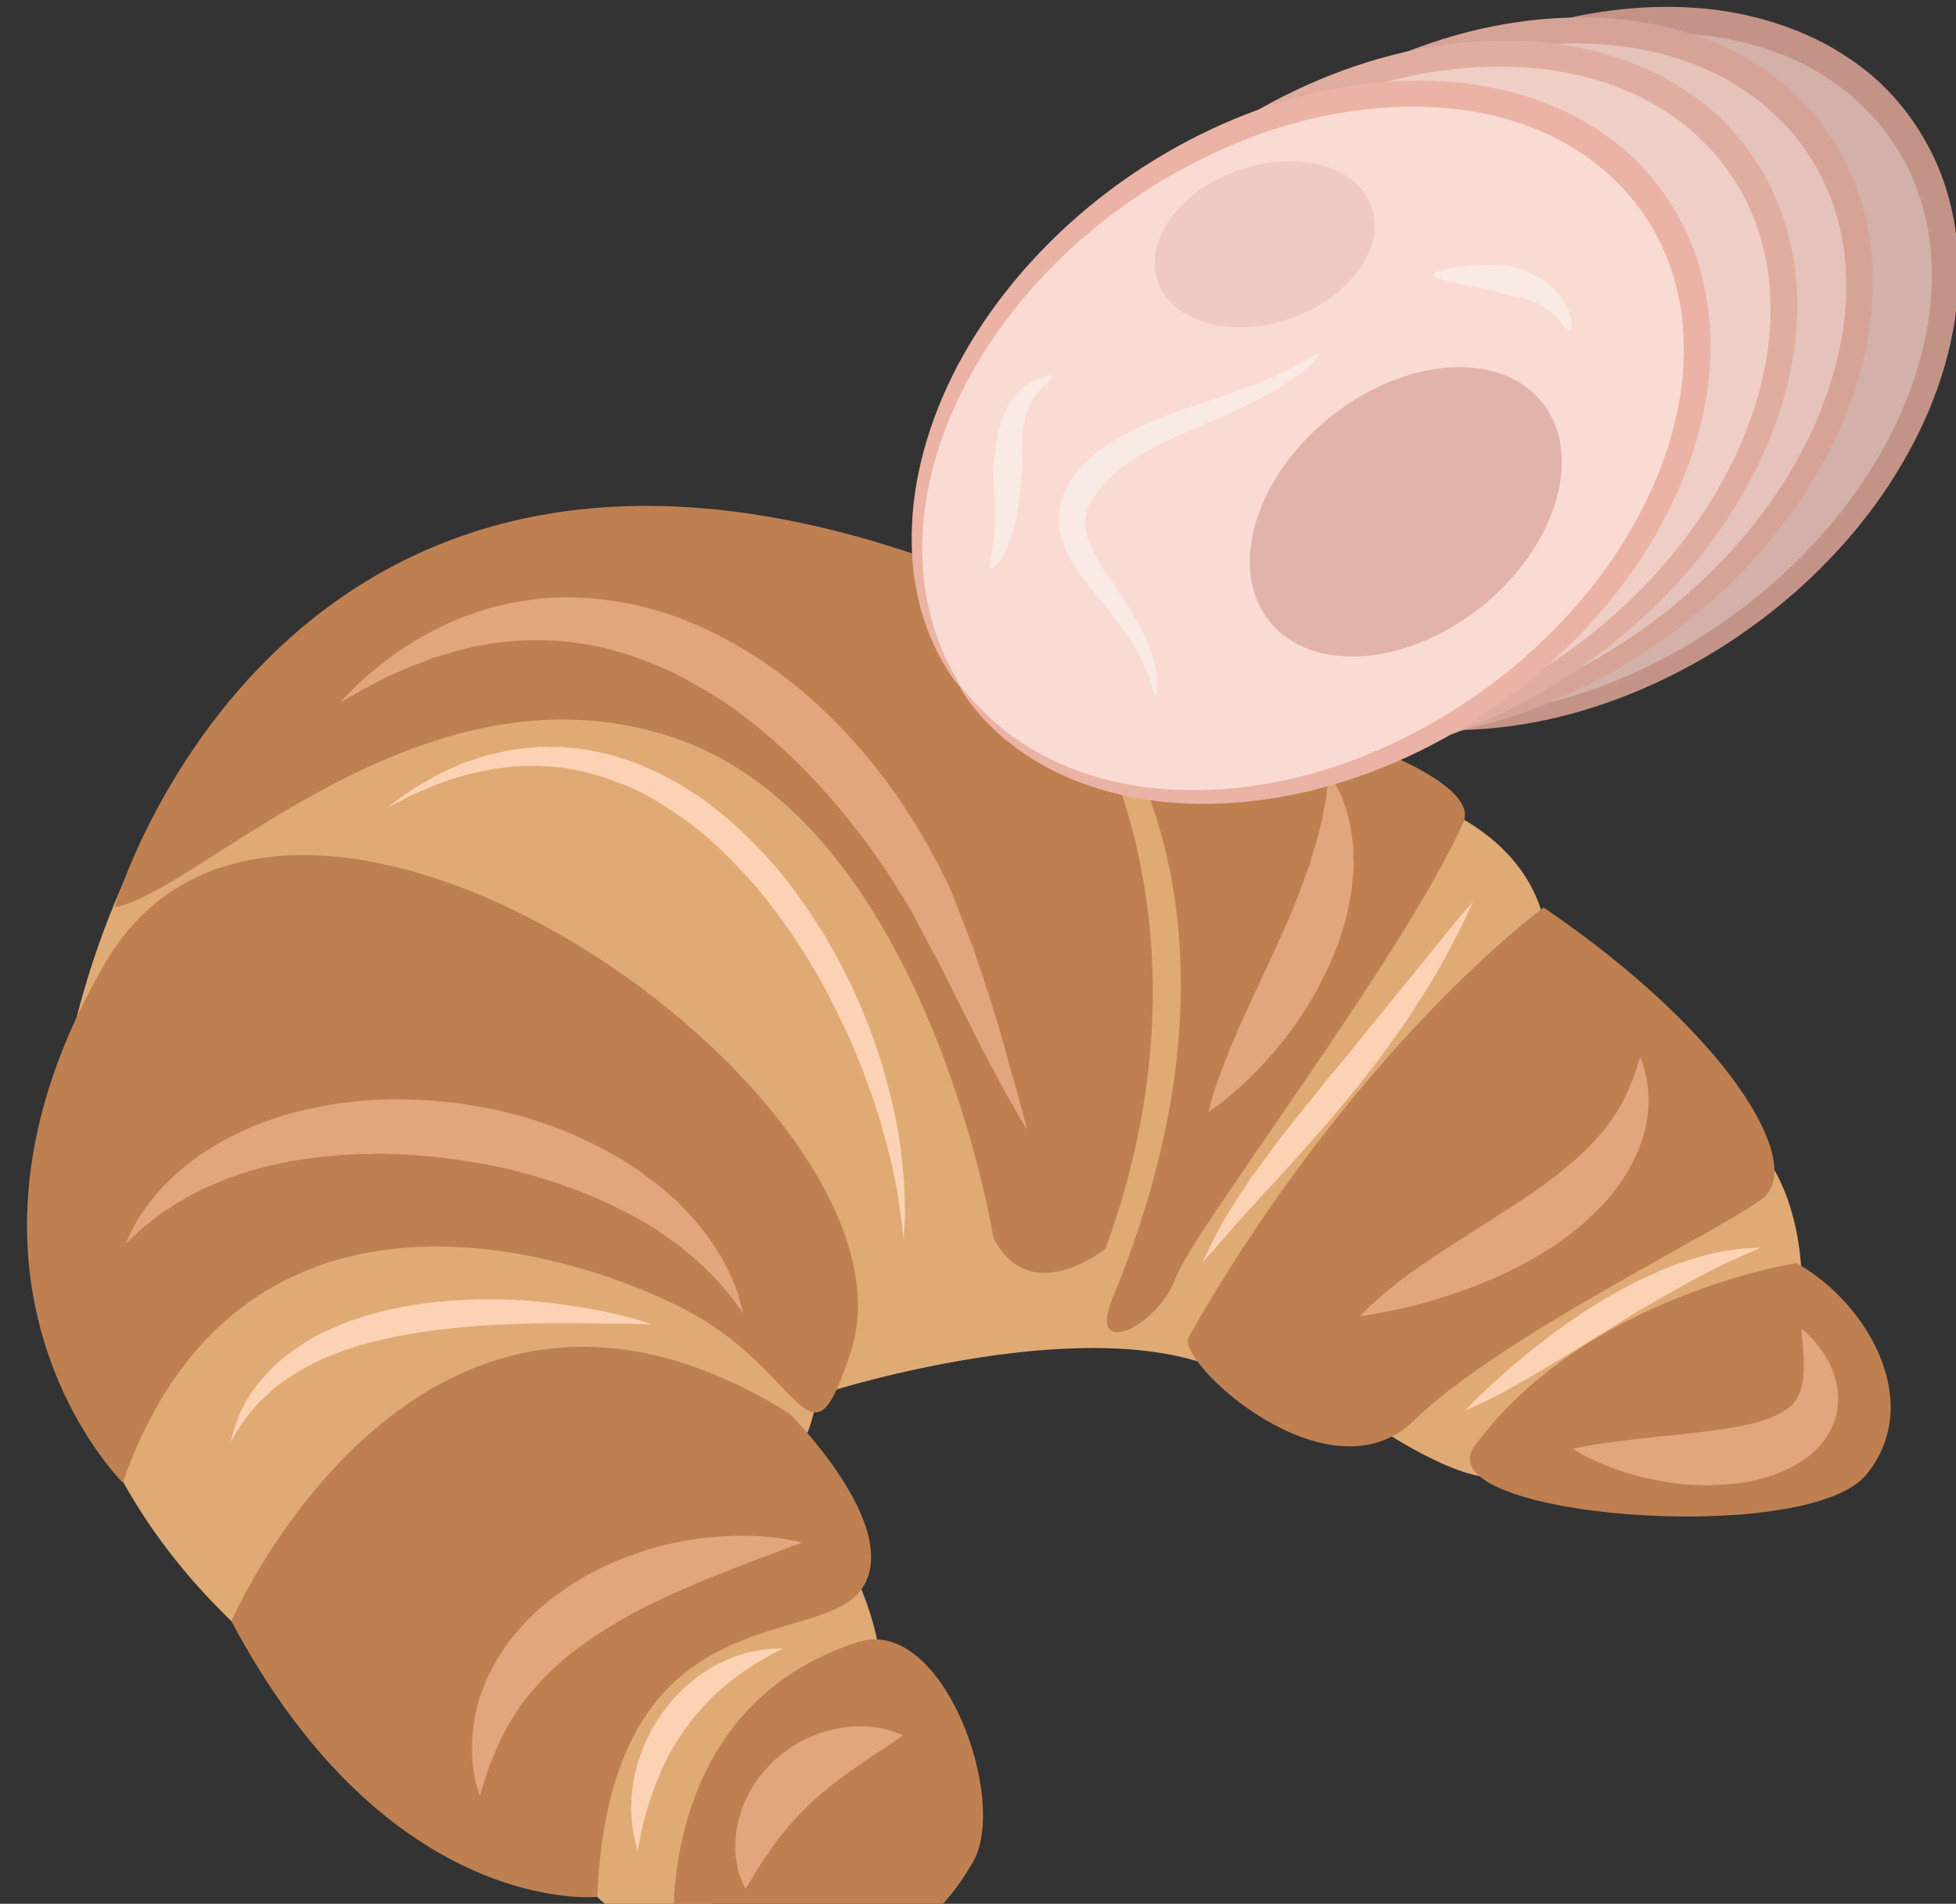
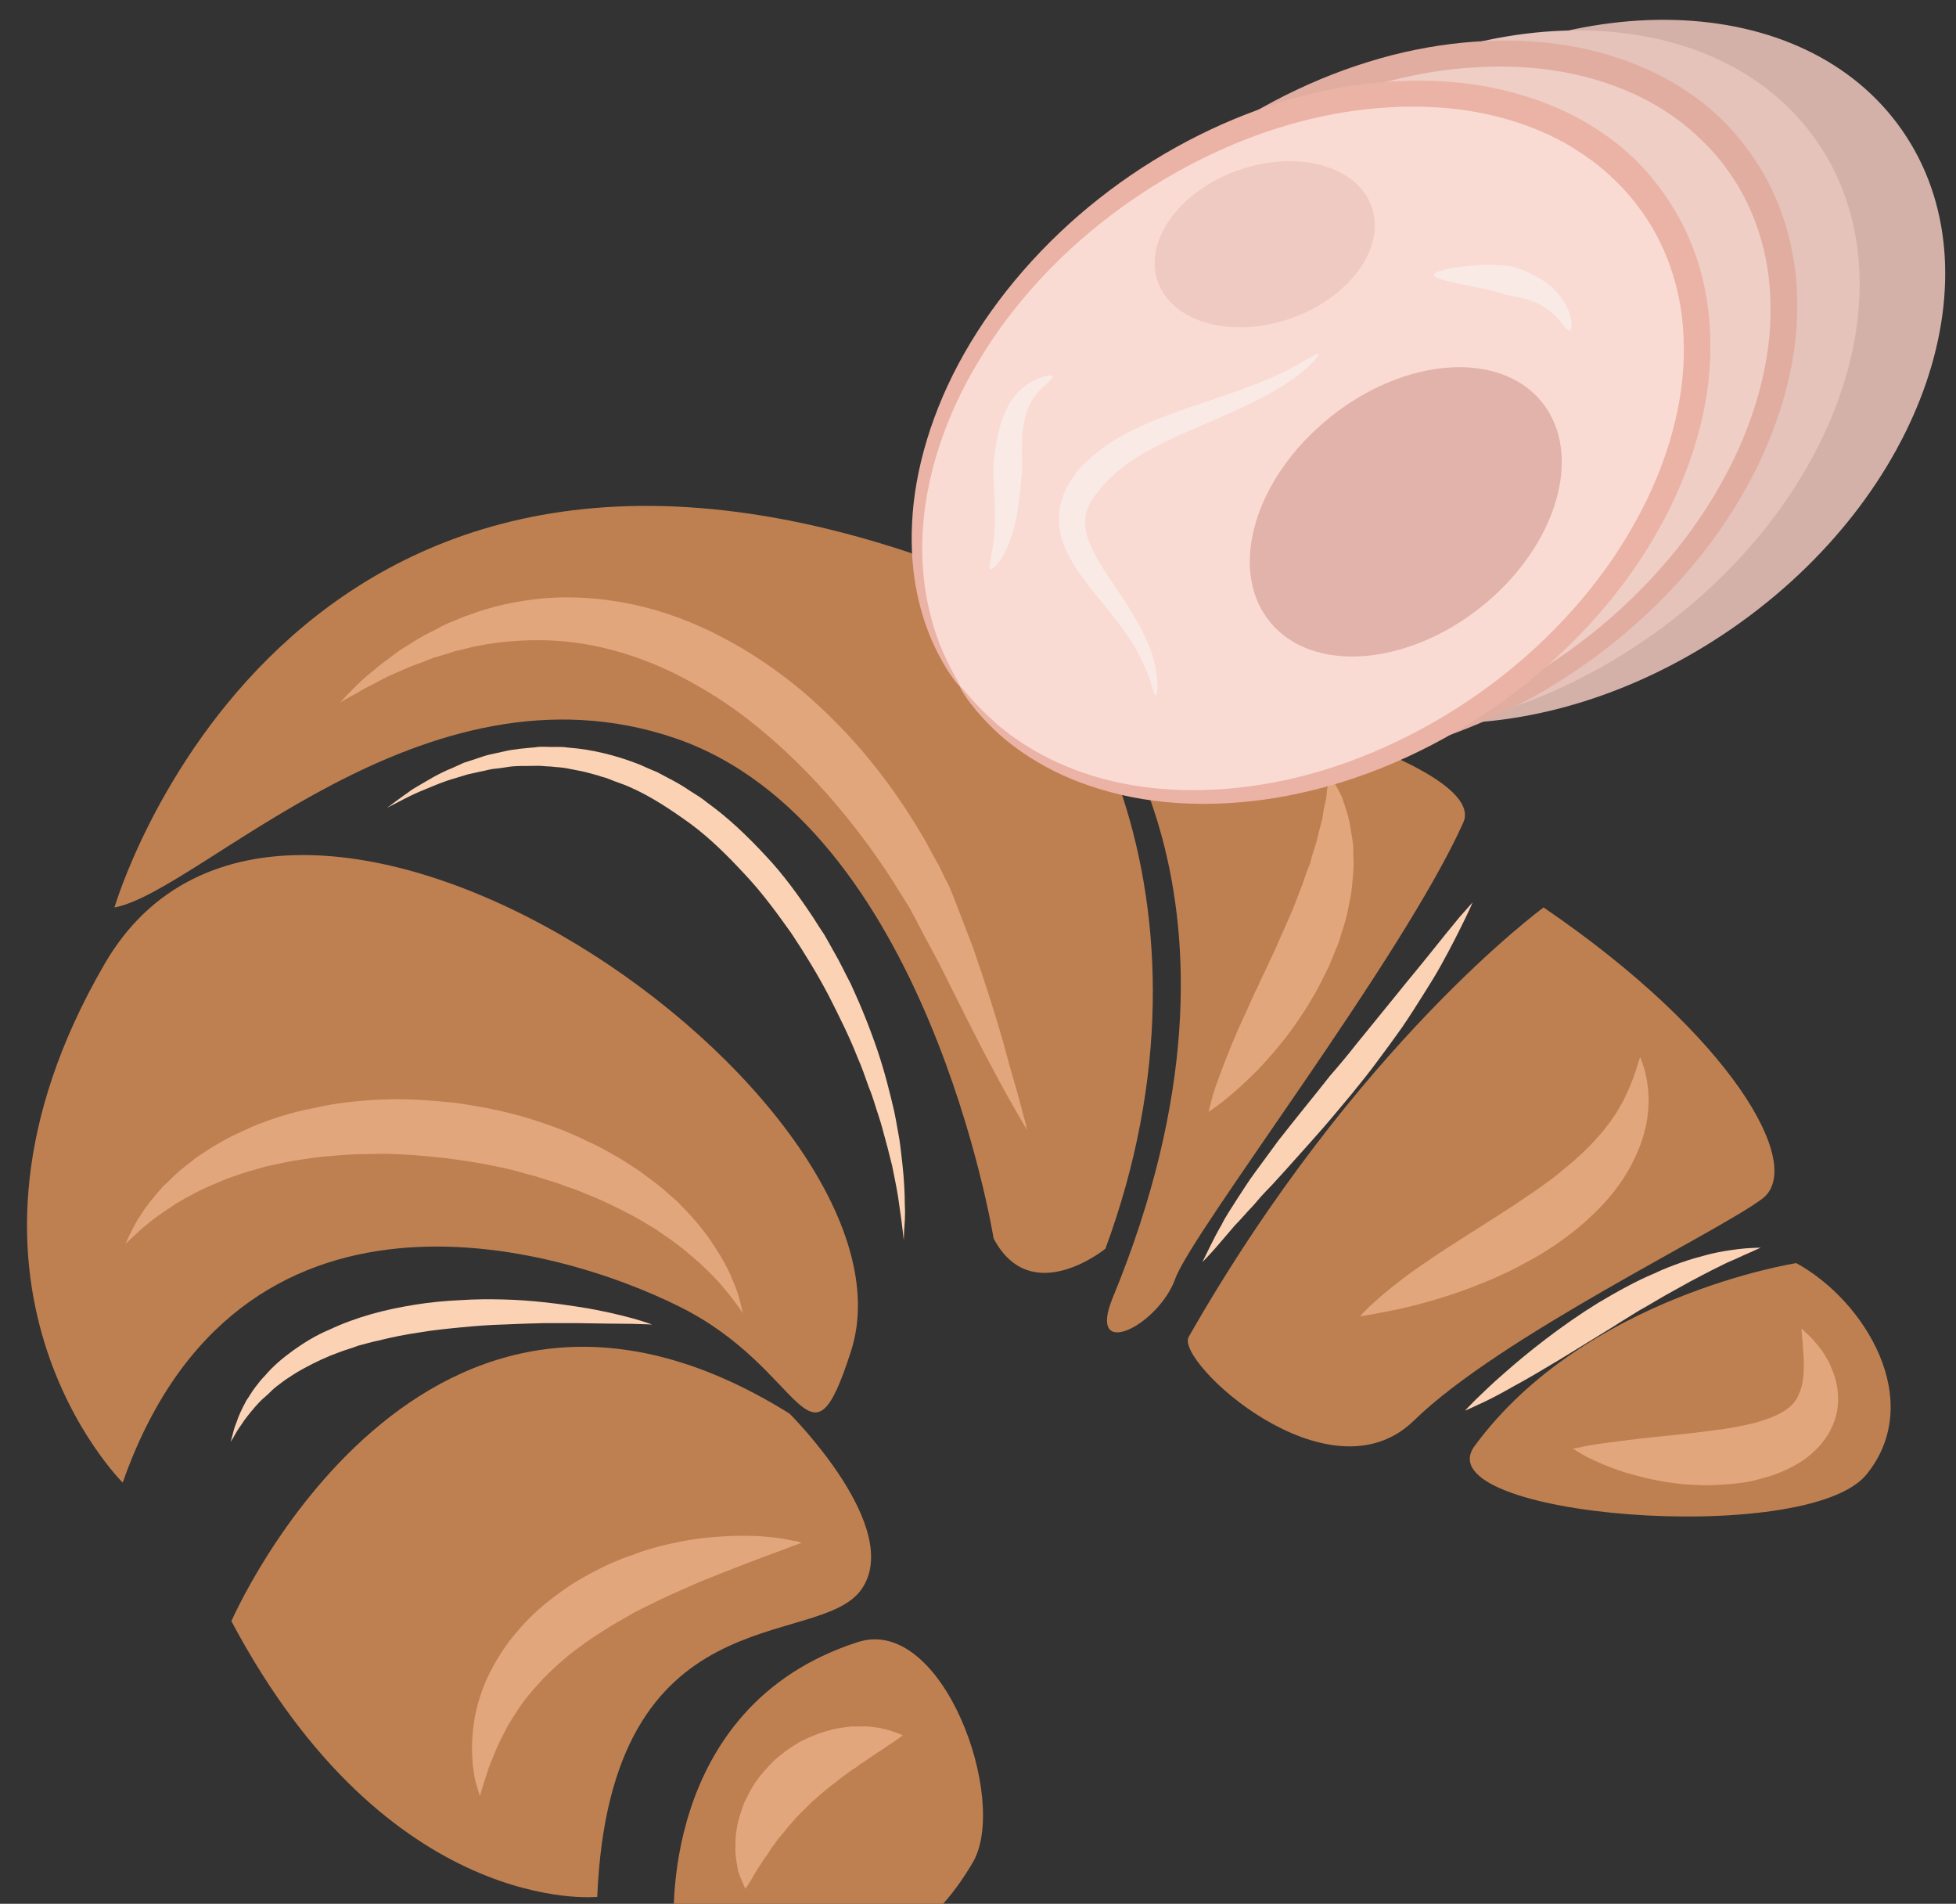
<svg xmlns="http://www.w3.org/2000/svg" xmlns:ns1="http://www.inkscape.org/namespaces/inkscape" xmlns:ns2="http://sodipodi.sourceforge.net/DTD/sodipodi-0.dtd" width="245.301mm" height="238.704mm" viewBox="0 0 245.301 238.704" version="1.1" id="svg8" ns1:version="0.92.4 (5da689c313, 2019-01-14)" ns2:docname="5591.svg">
  <rect x="0" y="0" width="245.301" height="238.704" fill="#333333" stroke="none" />
  <defs id="defs2">
    <style type="text/css" id="style2">
    .fil10 {fill:#166E82;fill-rule:nonzero}
    .fil9 {fill:#34A4C6;fill-rule:nonzero}
    .fil5 {fill:#723A15;fill-rule:nonzero}
    .fil8 {fill:gray;fill-rule:nonzero}
    .fil4 {fill:#9E5A2D;fill-rule:nonzero}
    .fil1 {fill:#BF8051;fill-rule:nonzero}
    .fil7 {fill:#D1CCC9;fill-rule:nonzero}
    .fil6 {fill:#DD8F64;fill-rule:nonzero}
    .fil0 {fill:#E0AA75;fill-rule:nonzero}
    .fil2 {fill:#E2A67D;fill-rule:nonzero}
    .fil3 {fill:#FCD2B4;fill-rule:nonzero}
   </style>
    <style type="text/css" id="style2-5">
    .fil0 {fill:#628C2C;fill-rule:nonzero}
    .fil1 {fill:#914E1D;fill-rule:nonzero}
    .fil2 {fill:#C18761;fill-rule:nonzero}
    .fil3 {fill:#D1AA8F;fill-rule:nonzero}
   </style>
    <style type="text/css" id="style2-7">
    .fil1 {fill:#8E8E8E;fill-rule:nonzero}
    .fil2 {fill:#A0A0A0;fill-rule:nonzero}
    .fil3 {fill:#B5B5B5;fill-rule:nonzero}
    .fil0 {fill:#C1C1C1;fill-rule:nonzero}
    .fil7 {fill:#CD7438;fill-rule:nonzero}
    .fil5 {fill:#CECECE;fill-rule:nonzero}
    .fil4 {fill:#D88951;fill-rule:nonzero}
    .fil9 {fill:#E5B28F;fill-rule:nonzero}
    .fil6 {fill:#EFA76A;fill-rule:nonzero}
    .fil8 {fill:#F4C5A2;fill-rule:nonzero}
   </style>
    <style type="text/css" id="style2-6">
    .fil2 {fill:#45AF51;fill-rule:nonzero}
    .fil1 {fill:#662E12;fill-rule:nonzero}
    .fil0 {fill:#BF2626;fill-rule:nonzero}
   </style>
    <style type="text/css" id="style2-3">
    .fil0 {fill:#D66127;fill-rule:nonzero}
    .fil1 {fill:#E26D28;fill-rule:nonzero}
    .fil2 {fill:#E5936A;fill-rule:nonzero}
    .fil4 {fill:#E5BBB1;fill-rule:nonzero}
    .fil3 {fill:#EDC8BE;fill-rule:nonzero}
   </style>
    <style type="text/css" id="style2-1">
    .fil2 {fill:#EDE1D0;fill-rule:nonzero}
    .fil0 {fill:#F4D592;fill-rule:nonzero}
    .fil1 {fill:#FAFAF0;fill-rule:nonzero}
   </style>
    <style type="text/css" id="style2-8">
    .fil3 {fill:#053749;fill-rule:nonzero}
    .fil4 {fill:#EFD4AF;fill-rule:nonzero}
    .fil1 {fill:#EFD8A3;fill-rule:nonzero}
    .fil5 {fill:#F4E6D0;fill-rule:nonzero}
    .fil0 {fill:#FCF2DE;fill-rule:nonzero}
    .fil2 {fill:white;fill-rule:nonzero}
   </style>
    <style type="text/css" id="style2-33">
    .fil12 {fill:#053749;fill-rule:nonzero}
    .fil1 {fill:#C49387;fill-rule:nonzero}
    .fil0 {fill:#D3B1A8;fill-rule:nonzero}
    .fil3 {fill:#D7A396;fill-rule:nonzero}
    .fil5 {fill:#E1ADA0;fill-rule:nonzero}
    .fil8 {fill:#E2B3AA;fill-rule:nonzero}
    .fil2 {fill:#E5C3BB;fill-rule:nonzero}
    .fil7 {fill:#EBB3A5;fill-rule:nonzero}
    .fil9 {fill:#EFCAC2;fill-rule:nonzero}
    .fil4 {fill:#EFCEC6;fill-rule:nonzero}
    .fil10 {fill:#F9EAE6;fill-rule:nonzero}
    .fil6 {fill:#FADBD3;fill-rule:nonzero}
    .fil11 {fill:white;fill-rule:nonzero}
   </style>
  </defs>
  <ns2:namedview id="base" pagecolor="#ffffff" bordercolor="#666666" borderopacity="1.0" ns1:pageopacity="0.0" ns1:pageshadow="2" ns1:zoom="0.35" ns1:cx="452.35756" ns1:cy="453.78562" ns1:document-units="mm" ns1:current-layer="Vrstva_x0020_1-7" showgrid="false" ns1:window-width="1920" ns1:window-height="1051" ns1:window-x="-9" ns1:window-y="-9" ns1:window-maximized="1" />
  <g ns1:label="Vrstva 1" ns1:groupmode="layer" id="layer1" transform="translate(141.609,-30.193)">
    <g transform="matrix(0.043,0,0,0.043,-467.168,-449.082)" id="Vrstva_x0020_1">
-       <path d="m 7984,13611 c 0,0 -732,1303 262,2262 l 992,742 75,62 c 0,0 135,142 299,71 l 525,-754 c 0,0 6,-123 -126,-367 l -95,-291 c 0,0 9,11 33,-89 l 47,-45 c 0,0 776,-246 1162,-49 l 385,124 c 0,0 263,190 399,177 l 882,-499 c 0,0 39,-366 -205,-543 l -538,-526 c 0,0 7,-278 -377,-412 l -836,-299 c 0,0 -245,-95 -348,-98 l -1662,-60 z" style="fill:#e0aa75;fill-rule:nonzero" id="path7" class="fil0" ns1:connector-curvature="0" />
      <path d="m 7905,13792 c 0,0 491,-1689 2391,-1010 432,155 867,1010 499,2005 0,0 -217,177 -326,-30 0,0 -194,-1208 -930,-1459 -736,-250 -1380,446 -1634,494 z" style="fill:#bf8051;fill-rule:nonzero" id="path9" class="fil1" ns1:connector-curvature="0" />
      <path d="m 7929,15469 c 0,0 -591,-585 -53,-1512 537,-928 2412,400 2177,1129 -124,385 -131,54 -498,-129 -367,-184 -1291,-442 -1626,512 z" style="fill:#bf8051;fill-rule:nonzero" id="path11" class="fil1" ns1:connector-curvature="0" />
      <path d="m 8246,15873 c 0,0 554,-1276 1628,-605 0,0 336,334 209,513 -127,179 -733,4 -770,896 0,0 -607,62 -1067,-804 z" style="fill:#bf8051;fill-rule:nonzero" id="path13" class="fil1" ns1:connector-curvature="0" />
      <path d="m 10739,13137 c 0,0 566,610 77,1794 -76,186 134,80 183,-57 50,-138 662,-933 840,-1330 74,-166 -740,-399 -1100,-407 z" style="fill:#bf8051;fill-rule:nonzero" id="path15" class="fil1" ns1:connector-curvature="0" />
      <path d="m 12073,13792 c 0,0 -549,400 -1035,1252 -41,71 409,488 658,243 250,-244 889,-550 1015,-646 127,-96 -90,-476 -638,-849 z" style="fill:#bf8051;fill-rule:nonzero" id="path17" class="fil1" ns1:connector-curvature="0" />
      <path d="m 9537,16769 c 0,0 -52,-646 536,-835 248,-80 442,462 335,643 -107,182 -337,439 -871,192 z" style="fill:#bf8051;fill-rule:nonzero" id="path19" class="fil1" ns1:connector-curvature="0" />
      <path d="m 12810,14829 c 0,0 -616,95 -938,533 -152,207 970,297 1143,83 173,-214 -4,-506 -205,-616 z" style="fill:#bf8051;fill-rule:nonzero" id="path21" class="fil1" ns1:connector-curvature="0" />
      <path d="m 8563,13194 c 0,0 8,-8 22,-23 15,-15 36,-38 67,-63 8,-6 16,-13 24,-20 9,-7 18,-14 28,-21 19,-15 40,-30 64,-44 12,-8 25,-16 38,-23 13,-7 27,-14 41,-21 7,-4 14,-8 21,-11 8,-4 15,-7 23,-10 16,-6 31,-14 48,-19 66,-25 142,-42 224,-49 81,-6 169,0 257,19 88,19 176,52 259,96 83,43 161,97 233,157 71,61 137,128 195,199 58,71 109,145 153,220 11,18 21,37 31,56 10,18 21,36 29,55 5,10 9,19 14,28 l 7,14 4,10 3,7 c 7,18 14,36 21,54 14,36 27,71 40,104 12,35 23,68 34,101 21,64 39,123 54,175 14,53 27,99 38,136 11,38 18,68 24,88 5,21 8,32 8,32 0,0 -6,-10 -17,-28 -10,-18 -26,-45 -45,-79 -19,-35 -42,-77 -67,-125 -25,-48 -52,-103 -82,-162 -15,-30 -30,-60 -46,-92 -17,-32 -35,-65 -53,-99 -9,-17 -17,-34 -27,-51 l -3,-7 c 1,1 -2,-4 1,2 v -1 l -1,-1 -2,-3 -8,-13 c -5,-8 -10,-16 -15,-24 -21,-33 -41,-67 -65,-100 -45,-66 -96,-131 -151,-194 -56,-63 -116,-123 -180,-177 -64,-55 -132,-103 -203,-143 -71,-41 -145,-73 -219,-95 -73,-22 -147,-34 -218,-36 -71,-2 -139,4 -201,16 -16,3 -31,7 -46,11 -7,2 -15,3 -22,5 -7,2 -14,5 -21,7 -14,4 -28,8 -41,12 -13,5 -26,10 -38,15 -25,8 -48,19 -69,28 -11,5 -21,9 -31,14 -9,5 -18,9 -26,14 -17,9 -33,16 -46,24 -13,8 -25,14 -34,19 -18,11 -28,16 -28,16 z" style="fill:#e2a67d;fill-rule:nonzero" id="path23" class="fil2" ns1:connector-curvature="0" />
      <path d="m 7937,14773 c 0,0 4,-8 10,-22 8,-14 16,-35 33,-60 16,-26 39,-55 67,-86 16,-14 31,-31 49,-46 10,-8 19,-15 29,-23 10,-8 20,-16 31,-23 11,-7 22,-15 34,-22 11,-7 24,-14 36,-21 25,-14 52,-25 79,-38 56,-23 116,-43 181,-55 64,-15 131,-22 199,-25 69,-3 138,2 208,9 68,9 137,22 203,41 65,19 129,42 187,71 30,13 58,29 86,45 13,7 26,16 39,24 13,9 26,16 38,26 24,18 48,34 69,54 10,9 21,18 31,27 9,10 19,20 28,29 36,38 65,76 87,112 23,35 39,68 50,96 12,27 17,50 21,65 4,16 6,24 6,24 0,0 -5,-7 -14,-20 -9,-12 -22,-31 -41,-52 -18,-23 -42,-47 -70,-73 -29,-26 -62,-54 -101,-80 -10,-7 -20,-14 -30,-21 -10,-6 -21,-12 -32,-19 -21,-13 -44,-25 -68,-37 -24,-12 -49,-24 -75,-35 -26,-10 -52,-23 -80,-31 -27,-11 -55,-19 -84,-28 -14,-5 -29,-8 -43,-12 -15,-4 -30,-9 -45,-12 -59,-14 -121,-24 -182,-32 -62,-7 -124,-12 -185,-13 -15,0 -31,1 -46,1 -15,0 -30,0 -45,1 -30,2 -59,4 -88,7 -29,3 -57,8 -85,12 -27,5 -54,11 -80,17 -25,7 -51,14 -74,22 -12,4 -24,8 -35,12 -11,5 -22,9 -33,14 -43,17 -81,38 -115,58 -32,21 -61,40 -82,58 -22,17 -39,34 -50,44 -12,11 -18,17 -18,17 z" style="fill:#e2a67d;fill-rule:nonzero" id="path25" class="fil2" ns1:connector-curvature="0" />
      <path d="m 8971,16383 c 0,0 -2,-5 -5,-15 -2,-10 -8,-23 -11,-42 -1,-10 -3,-20 -5,-32 -1,-12 -1,-24 -2,-38 -1,-27 1,-58 6,-91 2,-17 7,-34 11,-52 6,-18 11,-37 19,-55 15,-37 35,-73 60,-109 12,-18 26,-35 41,-52 14,-17 30,-33 46,-48 33,-31 70,-58 107,-83 38,-24 78,-45 118,-63 20,-8 39,-17 60,-23 20,-8 39,-14 59,-20 40,-11 78,-19 115,-25 37,-6 72,-8 105,-10 16,-1 32,-1 46,-1 15,0 29,1 42,1 26,2 49,4 68,7 18,3 33,7 43,8 10,3 15,4 15,4 0,0 -5,2 -14,6 -10,3 -23,8 -41,15 -35,13 -84,31 -140,53 -29,11 -59,23 -91,36 -32,13 -64,28 -98,43 -33,15 -67,32 -101,49 -33,19 -66,37 -98,58 -32,20 -62,42 -91,64 -28,23 -55,47 -79,72 -23,25 -46,50 -64,76 -10,13 -17,27 -26,39 -8,13 -16,26 -22,39 -14,25 -25,50 -34,73 -5,11 -9,22 -13,32 -3,10 -6,19 -9,28 -6,17 -10,32 -13,41 -3,10 -4,15 -4,15 z" style="fill:#e2a67d;fill-rule:nonzero" id="path27" class="fil2" ns1:connector-curvature="0" />
      <path d="m 9745,16653 c 0,0 -6,-12 -14,-32 -2,-5 -4,-10 -6,-16 -2,-6 -3,-13 -4,-21 -3,-15 -6,-34 -5,-52 0,-10 0,-19 1,-30 0,-10 3,-20 4,-31 4,-22 12,-44 20,-67 11,-22 22,-46 37,-66 15,-22 33,-40 51,-59 20,-17 40,-33 62,-46 21,-14 45,-23 67,-32 22,-7 44,-14 66,-17 10,-1 20,-3 30,-4 11,0 20,0 30,0 18,-1 35,2 50,4 15,3 28,6 38,10 21,6 32,12 32,12 0,0 -10,8 -28,20 -4,3 -9,6 -14,9 -5,4 -10,7 -16,11 -12,8 -24,16 -38,25 -6,5 -13,9 -20,14 -7,4 -14,9 -21,15 -15,8 -28,20 -43,30 -14,12 -29,22 -43,34 -14,11 -27,24 -41,35 -12,13 -26,25 -38,38 -13,12 -23,26 -35,39 -10,14 -23,26 -32,40 -5,7 -10,14 -15,20 -4,7 -8,14 -13,20 -10,13 -16,25 -24,36 -4,6 -7,12 -10,16 -4,6 -6,11 -9,16 -11,18 -19,29 -19,29 z" style="fill:#e2a67d;fill-rule:nonzero" id="path29" class="fil2" ns1:connector-curvature="0" />
      <path d="m 11449,13405 c 0,0 10,15 24,42 4,7 8,15 12,23 3,9 6,19 10,30 3,10 7,22 10,35 3,12 5,25 7,38 2,14 5,28 6,43 0,15 0,30 1,46 0,8 0,16 -1,24 0,8 -1,16 -2,24 -1,16 -3,33 -6,50 -3,17 -7,34 -10,51 -4,17 -9,34 -15,51 -5,16 -9,34 -17,50 -7,16 -13,33 -20,49 -16,32 -31,65 -49,94 -17,30 -36,58 -55,85 -18,26 -39,51 -57,73 -20,23 -39,44 -57,62 -37,37 -70,65 -94,84 -25,19 -40,29 -40,29 0,0 4,-18 12,-47 9,-30 24,-71 43,-118 9,-24 20,-49 31,-75 12,-27 25,-54 37,-82 6,-14 13,-28 20,-42 6,-14 13,-29 20,-43 7,-14 13,-29 20,-43 7,-15 14,-29 20,-44 13,-29 26,-58 38,-86 12,-28 22,-57 33,-84 5,-14 9,-27 14,-41 3,-6 5,-13 8,-19 2,-7 3,-13 5,-20 4,-13 8,-25 12,-38 4,-12 6,-24 9,-36 3,-11 6,-23 9,-33 2,-11 3,-21 5,-31 2,-9 4,-19 6,-27 2,-9 2,-18 3,-26 4,-30 8,-48 8,-48 z" style="fill:#e2a67d;fill-rule:nonzero" id="path31" class="fil2" ns1:connector-curvature="0" />
      <path d="m 12355,14228 c 0,0 1,5 5,14 2,8 8,20 11,38 2,8 4,18 5,28 2,11 2,22 3,35 1,12 0,25 -1,40 -1,14 -3,28 -6,44 -7,30 -17,63 -33,95 -15,33 -35,65 -59,96 -23,30 -51,59 -80,85 -29,27 -61,51 -93,73 -33,22 -66,42 -100,59 -17,9 -34,18 -50,25 -17,8 -34,16 -50,22 -66,28 -129,48 -183,63 -54,15 -101,24 -134,30 -16,4 -29,5 -38,7 -9,1 -14,2 -14,2 0,0 3,-4 9,-10 7,-7 16,-17 29,-28 24,-23 61,-53 107,-87 46,-33 100,-69 157,-105 28,-18 58,-37 88,-56 29,-19 59,-37 87,-57 29,-19 57,-39 84,-59 13,-10 26,-21 38,-31 12,-10 25,-20 36,-31 23,-20 44,-42 62,-63 5,-5 10,-11 14,-16 4,-5 8,-11 12,-16 9,-10 15,-22 23,-32 6,-11 12,-21 18,-31 6,-11 11,-21 15,-31 5,-9 8,-19 12,-28 4,-9 7,-17 9,-24 6,-15 9,-29 12,-37 3,-9 5,-14 5,-14 z" style="fill:#e2a67d;fill-rule:nonzero" id="path33" class="fil2" ns1:connector-curvature="0" />
      <path d="m 12159,15370 c 0,0 4,-1 12,-2 8,-2 19,-4 33,-7 28,-5 68,-10 115,-16 47,-6 100,-11 156,-17 27,-3 56,-6 84,-10 28,-4 57,-7 83,-13 27,-5 53,-11 76,-19 23,-8 42,-16 57,-26 16,-10 27,-21 36,-35 8,-15 15,-33 18,-52 3,-20 3,-40 3,-58 0,-18 -3,-35 -3,-49 -3,-28 -4,-46 -4,-46 0,0 13,11 34,32 9,12 22,25 33,43 5,10 12,19 17,31 4,11 10,23 14,37 8,27 12,60 6,98 -7,37 -27,76 -55,105 -28,30 -62,52 -97,67 -34,16 -69,25 -104,33 -34,6 -69,9 -102,10 -17,1 -33,1 -49,0 -16,-1 -32,-1 -47,-3 -31,-3 -61,-8 -88,-14 -28,-6 -54,-13 -77,-20 -47,-15 -85,-32 -111,-45 -13,-7 -23,-13 -29,-17 -7,-4 -11,-7 -11,-7 z" style="fill:#e2a67d;fill-rule:nonzero" id="path35" class="fil2" ns1:connector-curvature="0" />
      <path d="m 8700,13501 c 0,0 8,-5 22,-16 7,-5 16,-12 26,-19 11,-7 22,-17 37,-25 28,-16 63,-39 106,-56 11,-5 22,-10 33,-15 12,-4 24,-8 37,-12 12,-4 25,-9 39,-12 13,-3 27,-6 41,-9 29,-7 59,-9 91,-12 15,-3 31,-1 48,-1 16,0 33,-1 50,2 67,5 137,22 206,49 16,7 33,15 51,22 16,8 33,18 49,26 17,9 33,19 49,30 16,10 33,20 47,32 63,45 119,99 172,156 53,56 98,119 140,182 10,16 20,32 31,48 9,15 18,32 27,48 19,32 34,65 51,97 30,65 56,130 77,192 21,62 36,122 49,178 6,28 10,55 15,81 4,25 6,50 9,73 5,46 7,86 7,119 2,33 -1,59 -2,77 -1,18 -1,27 -1,27 0,0 -1,-9 -3,-27 -2,-17 -5,-43 -10,-75 -4,-33 -12,-72 -21,-116 -6,-22 -11,-46 -18,-70 -7,-25 -13,-51 -22,-77 -9,-26 -16,-54 -28,-82 -10,-28 -20,-58 -33,-87 -23,-59 -53,-119 -84,-180 -32,-61 -69,-122 -109,-182 -42,-59 -85,-118 -135,-171 -50,-54 -101,-105 -159,-148 -57,-41 -115,-80 -177,-107 -15,-7 -31,-12 -47,-18 -7,-3 -15,-6 -23,-9 -8,-2 -15,-4 -23,-7 -16,-4 -31,-9 -46,-12 -16,-3 -31,-6 -46,-9 -16,-3 -31,-3 -46,-5 -15,0 -29,-3 -44,-2 -29,1 -58,-1 -85,4 -13,2 -26,4 -39,5 -13,2 -26,6 -38,8 -12,3 -24,5 -36,8 -11,3 -22,7 -33,10 -43,12 -79,29 -109,41 -30,13 -53,26 -69,34 -15,8 -24,12 -24,12 z" style="fill:#fcd2b4;fill-rule:nonzero" id="path37" class="fil3" ns1:connector-curvature="0" />
      <path d="m 8244,15350 c 0,0 1,-5 4,-15 3,-10 5,-24 13,-42 6,-19 16,-40 29,-64 8,-11 15,-24 24,-36 9,-12 19,-25 31,-37 22,-26 50,-50 82,-73 31,-22 66,-44 105,-60 38,-18 79,-33 121,-45 42,-12 86,-21 130,-28 43,-7 87,-11 130,-13 43,-3 86,-3 127,-2 41,1 80,4 117,8 38,4 73,9 105,14 64,10 117,23 154,33 36,10 57,18 57,18 0,0 -22,-1 -60,-2 -38,0 -91,-1 -155,-2 -32,0 -67,0 -103,0 -37,1 -75,2 -115,4 -39,1 -80,4 -121,8 -41,4 -83,8 -124,15 -41,6 -82,14 -121,24 -20,4 -40,10 -59,15 -18,7 -37,12 -55,19 -36,13 -70,29 -101,46 -15,8 -30,17 -43,26 -15,9 -27,19 -39,28 -13,10 -22,21 -33,30 -11,9 -20,19 -28,28 -17,20 -31,37 -41,53 -11,15 -18,28 -23,37 z" style="fill:#fcd2b4;fill-rule:nonzero" id="path39" class="fil3" ns1:connector-curvature="0" />
-       <path d="m 9430,16542 c 0,0 -3,-13 -8,-34 -1,-6 -3,-12 -4,-18 -1,-7 -2,-14 -3,-22 -1,-15 -4,-34 -3,-53 1,-10 1,-20 1,-30 1,-11 3,-21 4,-33 2,-22 9,-45 15,-69 4,-11 8,-23 13,-35 4,-12 9,-24 15,-35 11,-24 25,-46 40,-69 16,-21 31,-42 50,-60 18,-20 39,-35 58,-51 10,-7 20,-13 30,-20 6,-3 11,-6 15,-9 6,-3 11,-5 16,-8 10,-4 20,-9 29,-14 10,-3 20,-7 29,-10 10,-3 18,-6 27,-8 9,-2 17,-3 25,-5 7,-1 14,-3 21,-4 7,0 13,-1 19,-1 22,-2 35,-1 35,-1 0,0 -12,6 -31,16 -5,3 -10,6 -16,9 -5,3 -11,7 -18,10 -12,8 -27,16 -41,27 -8,5 -15,10 -23,15 -8,6 -15,12 -23,18 -4,3 -8,7 -12,10 -4,3 -8,7 -12,10 -8,7 -16,14 -24,21 -15,16 -31,31 -45,49 -16,16 -29,35 -42,53 -13,19 -26,38 -37,58 -12,19 -20,40 -30,59 -8,21 -17,40 -23,59 -4,10 -7,19 -10,28 -3,9 -6,18 -8,27 -6,17 -9,33 -13,47 -2,7 -3,14 -5,20 -1,7 -2,13 -3,18 -4,22 -8,35 -8,35 z" style="fill:#fcd2b4;fill-rule:nonzero" id="path41" class="fil3" ns1:connector-curvature="0" />
      <path d="m 11866,13777 c 0,0 -8,20 -24,52 -16,33 -39,79 -69,133 -15,27 -33,56 -52,86 -19,30 -39,62 -61,94 -22,31 -46,64 -70,96 -24,33 -50,65 -76,97 -27,32 -53,64 -79,94 -27,31 -53,60 -79,89 -25,28 -50,56 -74,82 -12,12 -24,25 -35,37 -11,13 -21,25 -32,36 -10,11 -20,22 -29,32 -10,10 -19,20 -27,30 -16,19 -30,35 -42,49 -24,27 -39,42 -39,42 0,0 9,-19 25,-51 8,-16 18,-36 31,-58 11,-23 27,-46 44,-73 17,-26 35,-55 56,-83 21,-29 43,-59 66,-90 24,-30 48,-61 74,-93 25,-31 51,-63 76,-95 27,-31 53,-62 78,-94 25,-31 50,-61 74,-91 24,-29 47,-58 69,-85 22,-27 44,-53 63,-77 38,-48 71,-88 94,-116 24,-27 38,-43 38,-43 z" style="fill:#fcd2b4;fill-rule:nonzero" id="path43" class="fil3" ns1:connector-curvature="0" />
      <path d="m 12706,14784 c 0,0 -15,7 -40,18 -13,5 -27,13 -45,20 -17,7 -35,17 -56,27 -20,10 -42,22 -65,34 -23,13 -47,26 -72,40 -25,14 -50,30 -76,44 -25,16 -51,31 -77,48 -52,32 -104,64 -153,94 -50,30 -97,58 -138,80 -40,23 -75,41 -100,52 -25,12 -40,18 -40,18 0,0 11,-12 30,-31 20,-19 48,-47 83,-77 70,-62 168,-140 275,-206 54,-32 109,-63 164,-86 27,-13 54,-23 79,-32 26,-9 51,-16 74,-22 23,-6 44,-10 64,-13 19,-3 36,-5 49,-6 28,-2 44,-2 44,-2 z" style="fill:#fcd2b4;fill-rule:nonzero" id="path45" class="fil3" ns1:connector-curvature="0" />
    </g>
    <g transform="matrix(0.022,0,0,0.022,26.122,-169.28)" id="Vrstva_x0020_1-54">
      <g transform="matrix(1.247,0,0,1.247,-5475.098,-4112.142)" id="Vrstva_x0020_1-8">
        <g transform="matrix(0.881,0,0,0.881,999.393,1639.625)" id="Vrstva_x0020_1-7">
          <path d="m 3177.079,13313.235 c 509,734 1729,769 2724,79 995,-691 1388,-1846 879,-2580 -509,-734.001 -1729,-769.001 -2724,-79 -995,691 -1389,1846 -879,2580 z" style="fill:#d3b1a8;fill-rule:nonzero" id="path7-6" class="fil0" ns1:connector-curvature="0" />
-           <path d="m 3177.079,13313.235 c 6,-4 -46,-77 -105,-220 -27,-72 -55,-161 -72,-267 -17,-105 -24,-226 -13,-357 21,-262 116,-561 287,-843 168,-283 409,-547 690,-759 281,-214 600,-375 917,-466 317,-93 630,-114 890,-80 262,33 467,121 597,204 132,82 195,152 204,158 5,9 85,73 175,213 90,139 184,363 186,647 7,282 -80,613 -255,924 -173,312 -433,602 -738,831 -305,230 -655,399 -1002,484 -347,87 -689,90 -966,23 -279,-63 -487,-193 -611,-304 -125,-110 -178,-193 -184,-188 -2,1 10,22 35,60 26,37 68,90 129,150 60,61 142,126 246,187 103,61 228,114 371,152 285,78 639,83 999,2 361,-81 726,-248 1046,-481 320,-231 596,-529 783,-855 189,-324 289,-676 285,-986 1,-155 -24,-298 -61,-420 -38,-123 -89,-224 -139,-304 -100,-160 -189,-233 -195,-243 -10,-7 -82,-85 -231,-175 -147,-91 -375,-184 -657,-217 -281,-32 -612,-4 -943,99 -330,101 -660,274 -945,501 -287,225 -531,504 -699,801 -169,296 -260,609 -272,881 -7,136 4,261 27,369 23,109 56,199 89,271 34,71 66,124 91,158 25,34 39,51 41,50 z" style="fill:#c49387;fill-rule:nonzero" id="path9-98" class="fil1" ns1:connector-curvature="0" />
          <path d="m 2733.079,13367.235 c 509,735 1729,770 2724,79 995,-690 1388,-1845 879,-2579 -510,-734 -1729,-769.001 -2724,-79 -995,691 -1389,1845 -879,2579 z" style="fill:#e5c3bb;fill-rule:nonzero" id="path11-59" class="fil2" ns1:connector-curvature="0" />
-           <path d="m 2733.079,13367.235 c 6,-3 -47,-76 -105,-219 -27,-72 -55,-162 -72,-267 -18,-105 -24,-226 -13,-357 21,-262 116,-561 287,-843 168,-283 409,-548 690,-760 280,-213 600,-374 917,-465 317,-94 629,-114 890,-81 261,34 467,122 597,205 132,82 195,152 203,158 6,9 85,72 176,213 90,139 184,363 186,646 7,283 -81,614 -255,925 -173,312 -433,602 -738,831 -305,229 -655,398 -1002,484 -347,86 -689,89 -966,23 -279,-63 -487,-194 -611,-304 -125,-111 -178,-193 -184,-189 -3,2 10,23 35,61 26,37 68,90 129,150 60,61 142,126 245,187 103,61 229,113 372,151 285,78 639,84 999,3 360,-81 726,-249 1046,-481 320,-232 596,-529 783,-855 189,-324 288,-677 285,-987 1,-154 -24,-297 -62,-419 -37,-123 -88,-225 -138,-304 -100,-160 -189,-234 -196,-243 -9,-7 -81,-86 -230,-175 -147,-91 -375,-185 -657,-217 -281,-32 -612,-5 -943,98 -330,102 -660,275 -946,501 -287,226 -530,505 -698,802 -169,295 -260,609 -272,881 -7,136 4,261 27,369 22,108 56,199 88,271 35,71 67,124 91,158 25,34 39,51 42,49 z" style="fill:#d7a396;fill-rule:nonzero" id="path13-2" class="fil3" ns1:connector-curvature="0" />
          <path d="m 2340.079,13487.235 c 509,734 1729,770 2724,79 995,-690 1389,-1845 879,-2579 -509,-734 -1729,-769 -2724,-79 -995,690 -1388,1845 -879,2579 z" style="fill:#efcec6;fill-rule:nonzero" id="path15-5" class="fil4" ns1:connector-curvature="0" />
          <path d="m 2340.079,13487.235 c 6,-3 -46,-77 -104,-219 -28,-72 -56,-162 -73,-267 -17,-105 -24,-226 -13,-357 21,-262 117,-561 287,-843 169,-283 410,-548 691,-760 280,-213 600,-374 916,-465 317,-94 630,-114 890,-81 262,34 467,122 598,205 132,82 194,152 203,158 5,8 85,72 175,213 90,139 184,363 186,646 7,283 -80,614 -255,924 -173,313 -433,603 -738,832 -305,229 -655,398 -1002,484 -347,86 -688,89 -966,23 -279,-64 -487,-194 -611,-304 -125,-111 -178,-193 -184,-189 -2,2 10,23 35,61 26,37 68,90 129,150 60,61 142,126 246,187 103,60 229,113 371,151 285,78 639,84 999,3 361,-81 726,-249 1046,-481 320,-232 596,-529 783,-855 189,-324 289,-677 286,-987 1,-154 -25,-297 -62,-419 -38,-123 -89,-225 -139,-304 -100,-160 -189,-234 -195,-243 -10,-7 -82,-86 -231,-176 -147,-90 -375,-184 -657,-216 -281,-32 -612,-5 -942,98 -331,102 -660,275 -946,501 -287,225 -531,505 -699,801 -169,296 -260,610 -272,882 -7,136 5,261 27,369 23,108 56,199 89,271 34,71 66,124 91,158 25,34 39,51 41,49 z" style="fill:#e1ada0;fill-rule:nonzero" id="path17-9" class="fil5" ns1:connector-curvature="0" />
          <path d="m 1890.079,13695.235 c 509,734 1729,770 2724,79 995,-690 1388,-1845 879,-2579 -509,-734 -1729,-770 -2724,-79 -995,690 -1389,1845 -879,2579 z" style="fill:#fadbd3;fill-rule:nonzero" id="path19-4" class="fil6" ns1:connector-curvature="0" />
          <path d="m 1890.079,13695.235 c 6,-4 -47,-77 -105,-219 -27,-72 -55,-162 -72,-267 -17,-105 -24,-226 -13,-357 21,-262 116,-562 287,-843 168,-283 409,-548 690,-760 281,-213 600,-374 917,-466 317,-93 630,-113 890,-80 262,34 467,122 597,205 132,82 195,152 204,158 5,8 84,72 175,213 90,139 184,362 186,646 7,283 -80,614 -255,924 -173,313 -433,603 -738,832 -305,229 -655,398 -1002,484 -347,86 -689,89 -966,23 -279,-64 -487,-194 -611,-304 -125,-111 -178,-194 -184,-189 -2,2 10,23 35,61 26,37 68,90 129,150 60,60 142,126 246,186 103,61 228,114 371,152 285,78 639,84 999,2 361,-80 726,-248 1046,-480 320,-232 596,-529 783,-855 189,-325 289,-677 285,-987 1,-154 -24,-297 -61,-420 -38,-122 -89,-224 -139,-303 -100,-160 -189,-234 -195,-243 -10,-7 -82,-86 -231,-176 -147,-90 -375,-184 -657,-216 -281,-32 -612,-5 -943,98 -330,102 -660,275 -946,501 -286,225 -530,505 -698,801 -169,296 -260,610 -272,882 -7,136 4,261 27,369 22,108 56,199 89,270 34,72 66,124 91,159 25,34 39,51 41,49 z" style="fill:#ebb3a5;fill-rule:nonzero" id="path21-5" class="fil7" ns1:connector-curvature="0" />
-           <path d="m 3497.079,13359.235 c 217,270 710,235 1101,-78 390,-314 530,-788 313,-1059 -218,-271 -711,-236 -1101,78 -391,314 -531,788 -313,1059 z" style="fill:#e2b3aa;fill-rule:nonzero" id="path23-9" class="fil8" ns1:connector-curvature="0" />
+           <path d="m 3497.079,13359.235 c 217,270 710,235 1101,-78 390,-314 530,-788 313,-1059 -218,-271 -711,-236 -1101,78 -391,314 -531,788 -313,1059 " style="fill:#e2b3aa;fill-rule:nonzero" id="path23-9" class="fil8" ns1:connector-curvature="0" />
          <path d="m 2917.079,11596.235 c 74,212 383,298 689,191 307,-107 495,-367 421,-579 -75,-213 -383,-298 -690,-191 -306,107 -495,366 -420,579 z" style="fill:#efcac2;fill-rule:nonzero" id="path25-0" class="fil9" ns1:connector-curvature="0" />
          <path d="m 2906.079,13742.235 c 9,0 20,-82 -15,-199 -17,-59 -47,-124 -84,-189 -37,-66 -82,-132 -125,-196 -44,-64 -85,-128 -112,-189 -28,-60 -35,-115 -28,-158 9,-44 29,-79 47,-103 18,-24 30,-38 31,-40 2,-1 14,-17 38,-42 13,-12 27,-28 46,-42 9,-8 19,-16 29,-25 12,-8 23,-16 35,-25 98,-70 250,-139 406,-205 155,-67 313,-138 420,-212 109,-72 164,-140 157,-146 -7,-9 -74,42 -186,96 -111,55 -268,109 -429,163 -161,53 -326,114 -443,188 -119,72 -183,150 -187,153 -2,2 -17,21 -40,56 -22,35 -52,91 -61,166 -2,37 -2,78 9,117 10,40 24,79 44,114 39,72 89,136 138,197 101,121 193,240 240,343 49,101 59,179 70,178 z" style="fill:#f9eae6;fill-rule:nonzero" id="path27-6" class="fil10" ns1:connector-curvature="0" />
          <path d="m 2048.079,13086.235 c 8,5 35,-18 63,-63 27,-45 52,-111 67,-179 15,-68 22,-136 27,-186 4,-50 7,-84 8,-86 0,-2 -1,-38 -2,-90 0,-52 1,-119 17,-179 14,-62 47,-114 82,-149 35,-35 65,-56 61,-66 -3,-9 -42,-7 -94,19 -53,24 -116,84 -149,158 -34,74 -47,151 -55,207 -8,57 -10,94 -10,96 -1,2 1,37 4,87 2,49 6,113 5,176 0,63 -7,124 -16,171 -8,46 -18,78 -8,84 z" style="fill:#f9eae6;fill-rule:nonzero" id="path29-2" class="fil10" ns1:connector-curvature="0" />
          <path d="m 4349.079,11561.235 c 0,21 98,39 193,58 47,9 93,19 127,29 34,9 56,16 57,17 1,0 26,3 61,11 35,8 81,20 120,43 39,23 75,53 98,83 23,28 39,51 50,48 9,-2 13,-31 2,-74 -9,-44 -41,-98 -85,-141 -44,-44 -99,-72 -140,-90 -42,-19 -71,-26 -72,-27 -2,0 -30,-5 -70,-7 -40,-3 -92,-3 -142,2 -102,8 -198,28 -199,48 z" style="fill:#f9eae6;fill-rule:nonzero" id="path31-7" class="fil10" ns1:connector-curvature="0" />
        </g>
      </g>
    </g>
  </g>
</svg>